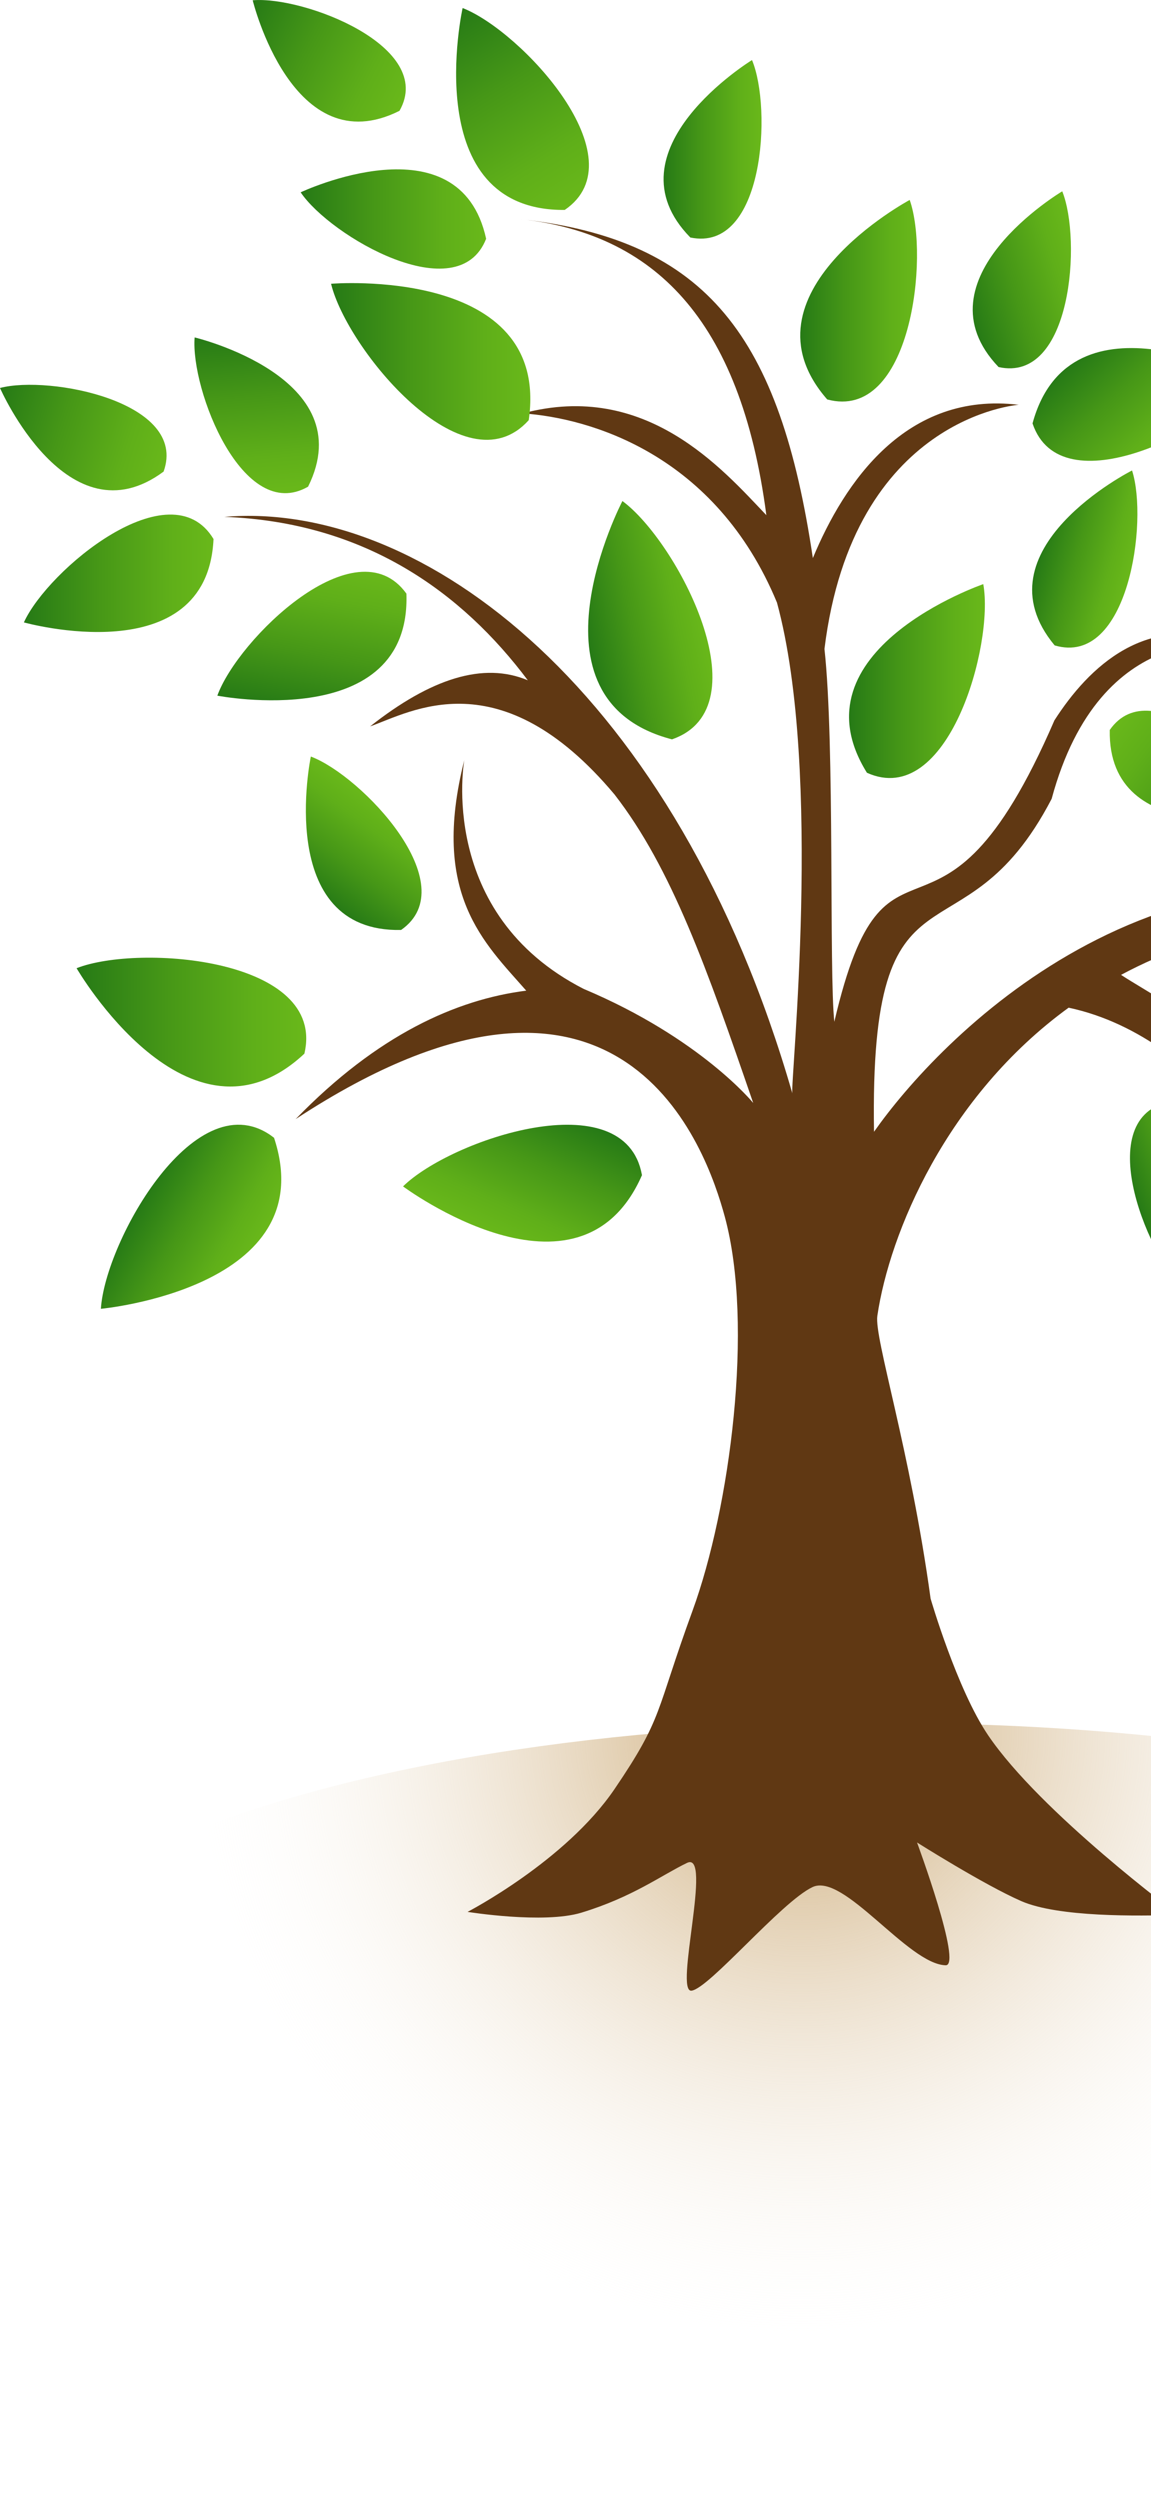
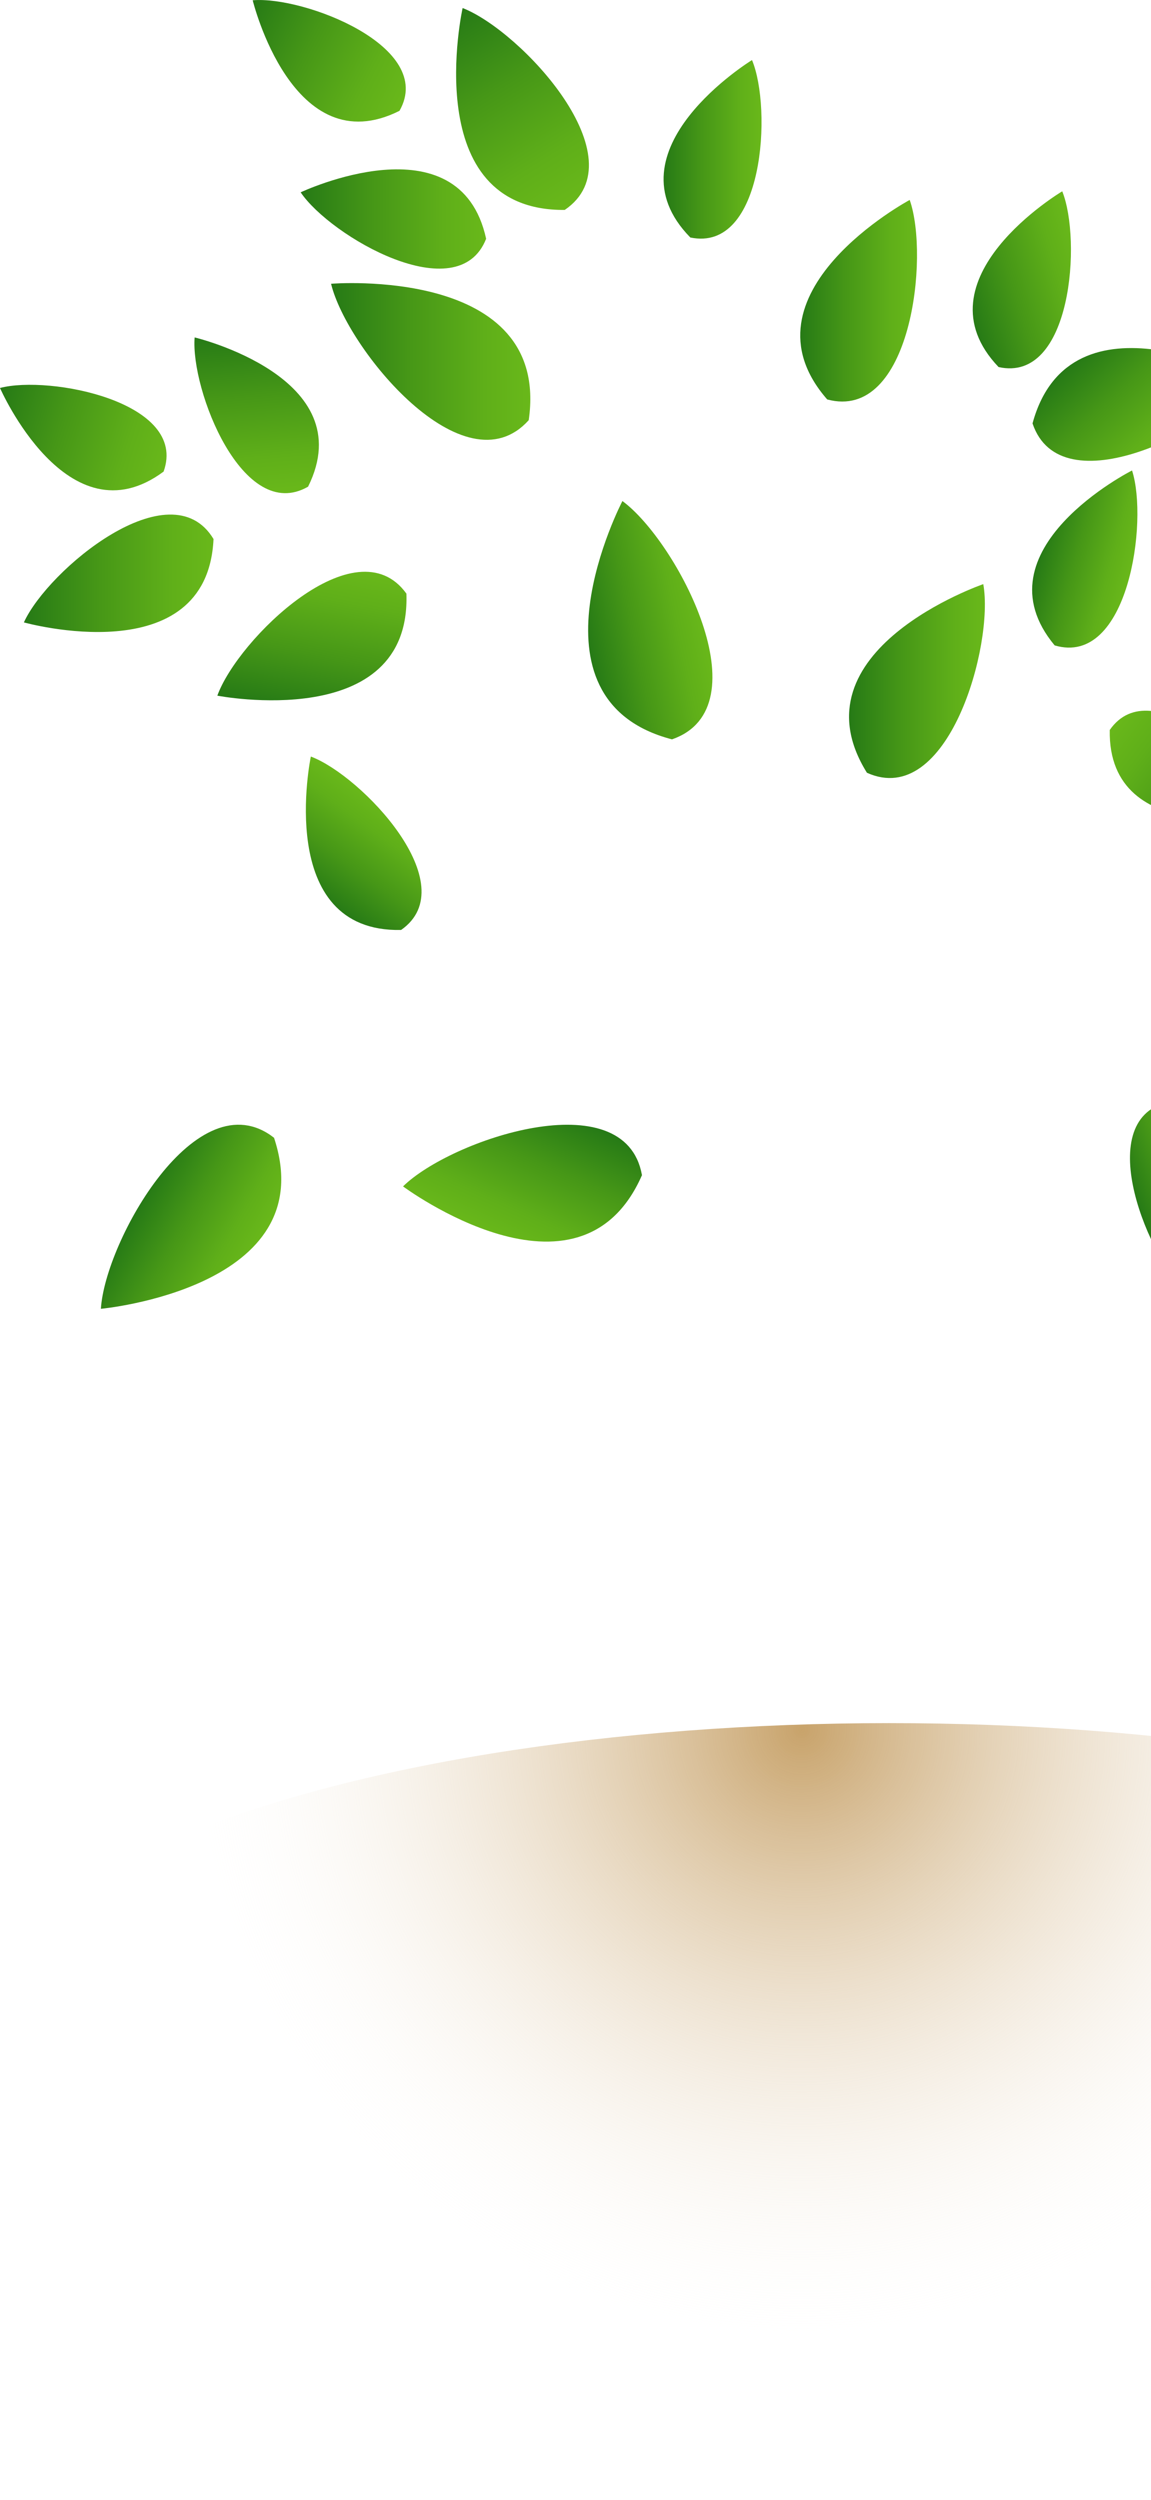
<svg xmlns="http://www.w3.org/2000/svg" width="292" height="634" viewBox="0 0 292 634" fill="none">
  <path d="M19.602 478.791C27.607 545.866 125.281 633.002 208.789 633.002C277.112 633.002 381.897 525.645 382.25 458.093C283.03 425.056 98.587 429.921 19.602 478.8V478.791Z" fill="url(#paint0_radial_552_968)" />
  <g clip-path="url(#clip0_552_968)">
-     <path d="M298.964 485.603C288.64 485.92 268.486 486.222 259.067 482.105C249.648 477.987 232.644 467.245 232.644 467.245C232.644 467.245 244.207 498.512 239.904 498.389C230.33 498.118 214.046 474.798 206.121 478.56C198.196 482.321 179.868 504.325 175.426 504.828C170.983 505.331 180.843 469.265 174.296 472.422C167.748 475.58 160.527 481.075 147.494 485.046C137.897 487.963 118.618 484.844 118.618 484.844C118.618 484.844 143.454 472.001 155.891 453.72C168.329 435.439 166.222 434.39 175.695 408.455C185.168 382.528 191.338 336.075 183.877 308.561C179.334 291.82 158.19 229.261 75.005 283.802C95.74 262.41 115.8 253.463 133.501 251.226C122.828 239.052 109.183 226.785 117.789 192.769C117.789 192.769 110.708 231.684 148.059 250.777C177.732 263.269 191.083 279.708 191.083 279.708C179.388 245.747 170.434 220.198 155.891 201.469C126.829 166.842 104.207 180.603 93.897 184.21C109.338 172.035 122.642 167.786 133.903 172.523C117.24 150.295 92.752 132.424 56.91 131.078C107.093 126.821 171.579 175.17 201.013 277.278C200.425 274.638 208.837 195.912 197.112 152.818C181.563 115.25 149.769 105.994 132.603 104.833C163.871 96.459 183.243 118.926 194.419 130.644C187.825 80.337 165.48 59.34 132.247 55.594C179.551 60.942 197.909 85.546 206.214 141.526C214.224 122.247 229.889 99.206 258.448 102.658C258.448 102.658 216.422 105.607 209.162 164.567C211.817 188.667 210.3 246.482 211.662 259.121C225.029 201.771 238.062 250.777 267.495 182.685C276.048 169.326 291.14 154.474 313.228 163.622C313.228 163.622 279.267 156.378 266.799 202.575C243.913 246.567 220.532 213.426 221.731 287.014C237.721 264.236 293.152 205.052 373.558 231.467C334.969 228.851 306 235.67 284.399 247.225C297.672 255.885 311.363 259.33 328.452 305.194C328.452 305.194 307.501 263.284 271.102 255.545C240.113 278.067 225.671 312.686 222.575 333.699C221.747 339.318 230.887 367.513 236.088 405.406C236.088 405.406 242.76 428.377 250.677 440.056C264.005 459.722 298.98 485.603 298.98 485.603H298.964Z" fill="#603813" />
    <path d="M301.811 328.79C301.811 328.79 326.485 290.425 296.107 279.527C276.766 284.349 291.486 319.649 301.811 328.79Z" fill="url(#paint1_linear_552_968)" />
    <path d="M78.857 191.855C78.857 191.855 69.493 236.489 101.751 235.839C118.105 224.439 91.767 196.708 78.857 191.855Z" fill="url(#paint2_linear_552_968)" />
    <path d="M102.248 300.868C102.248 300.868 147.014 334.187 162.864 298.02C158.592 274.004 114.275 289.027 102.248 300.868Z" fill="url(#paint3_linear_552_968)" />
    <path d="M249.453 148.133C249.453 148.133 200.571 164.935 219.935 195.971C240.522 205.266 252.224 163.519 249.453 148.133Z" fill="url(#paint4_linear_552_968)" />
    <path d="M190.779 15.23C190.779 15.23 153.413 38.101 175.13 60.228C193.875 64.137 195.895 27.451 190.779 15.23Z" fill="url(#paint5_linear_552_968)" />
    <path d="M317.089 96.488C317.089 96.488 271.526 72.077 261.944 107.377C269.142 128.793 307.693 108.987 317.089 96.488Z" fill="url(#paint6_linear_552_968)" />
    <path d="M117.362 2.035C117.362 2.035 105.923 53.55 143.266 53.24C162.336 40.269 132.237 7.832 117.362 2.035Z" fill="url(#paint7_linear_552_968)" />
    <path d="M49.379 85.57C49.379 85.57 91.915 95.694 78.162 123.417C61.592 132.936 48.31 98.751 49.379 85.57Z" fill="url(#paint8_linear_552_968)" />
    <path d="M6.061 157.839C6.061 157.839 52.598 170.865 54.17 136.695C43.257 118.607 12.097 144.527 6.061 157.839Z" fill="url(#paint9_linear_552_968)" />
-     <path d="M349.857 104.691C349.857 104.691 290.797 111.44 304.852 151.09C325.671 166.631 349.153 122.655 349.857 104.691Z" fill="url(#paint10_linear_552_968)" />
    <path d="M287.191 119.309C287.191 119.309 247.364 139.408 267.556 163.672C286.255 169.205 291.363 132.141 287.191 119.309Z" fill="url(#paint11_linear_552_968)" />
-     <path d="M19.426 245.53C19.426 245.53 47.892 294.653 77.225 267.201C82.875 243.045 35.416 239.284 19.426 245.53Z" fill="url(#paint12_linear_552_968)" />
    <path d="M55.136 176.418C55.136 176.418 104.336 185.991 103.105 150.544C90.312 132.767 60.267 162.154 55.136 176.418Z" fill="url(#paint13_linear_552_968)" />
    <path d="M322.903 206.593C322.903 206.593 280.962 215.44 281.535 185.116C292.231 169.738 318.329 194.466 322.903 206.593Z" fill="url(#paint14_linear_552_968)" />
    <path d="M0 98.39C0 98.39 17.159 137.668 41.507 119.589C47.815 101.95 12.53 95.07 0 98.39Z" fill="url(#paint15_linear_552_968)" />
    <path d="M64.107 0.071C64.107 0.071 74.239 41.718 101.35 28.104C110.599 11.812 77.025 -1.043 64.107 0.071Z" fill="url(#paint16_linear_552_968)" />
    <path d="M269.483 48.512C269.483 48.512 232.008 70.786 253.33 93.084C271.928 97.217 274.421 60.74 269.483 48.512Z" fill="url(#paint17_linear_552_968)" />
    <path d="M25.595 331.909C25.595 331.909 82.124 326.684 69.524 288.536C49.967 273.266 26.64 314.765 25.595 331.909Z" fill="url(#paint18_linear_552_968)" />
    <path d="M76.272 48.774C76.272 48.774 116.603 29.703 123.329 60.553C116.201 78.703 83.826 59.957 76.272 48.774Z" fill="url(#paint19_linear_552_968)" />
    <path d="M83.989 71.962C83.989 71.962 139.822 67.326 134.134 106.558C117.757 124.754 87.952 88.44 83.989 71.962Z" fill="url(#paint20_linear_552_968)" />
    <path d="M230.784 50.703C230.784 50.703 186.398 74.479 209.856 101.297C231.101 107.024 235.846 65.06 230.784 50.703Z" fill="url(#paint21_linear_552_968)" />
    <path d="M157.902 127.062C157.902 127.062 131.603 177.37 170.479 187.501C193.922 179.366 171.733 137.24 157.902 127.062Z" fill="url(#paint22_linear_552_968)" />
  </g>
  <defs>
    <radialGradient id="paint0_radial_552_968" cx="0" cy="0" r="1" gradientUnits="userSpaceOnUse" gradientTransform="translate(203.439 439.611) rotate(-3.268) scale(157.608 157.969)">
      <stop stop-color="#C8A36B" />
      <stop offset="1" stop-color="white" stop-opacity="0" />
    </radialGradient>
    <linearGradient id="paint1_linear_552_968" x1="312.489" y1="298.823" x2="289.305" y2="307.708" gradientUnits="userSpaceOnUse">
      <stop stop-color="#69B81A" />
      <stop offset="0.23" stop-color="#5FAF19" />
      <stop offset="0.61" stop-color="#469717" />
      <stop offset="1" stop-color="#267A16" />
    </linearGradient>
    <linearGradient id="paint2_linear_552_968" x1="97.626" y1="204.675" x2="80.962" y2="227.352" gradientUnits="userSpaceOnUse">
      <stop stop-color="#69B81A" />
      <stop offset="0.23" stop-color="#5FAF19" />
      <stop offset="0.61" stop-color="#469717" />
      <stop offset="1" stop-color="#267A16" />
    </linearGradient>
    <linearGradient id="paint3_linear_552_968" x1="126.783" y1="314.018" x2="141.08" y2="281.556" gradientUnits="userSpaceOnUse">
      <stop stop-color="#69B81A" />
      <stop offset="0.23" stop-color="#5FAF19" />
      <stop offset="0.61" stop-color="#469717" />
      <stop offset="1" stop-color="#267A16" />
    </linearGradient>
    <linearGradient id="paint4_linear_552_968" x1="249.856" y1="172.714" x2="215.392" y2="172.714" gradientUnits="userSpaceOnUse">
      <stop stop-color="#69B81A" />
      <stop offset="0.23" stop-color="#5FAF19" />
      <stop offset="0.61" stop-color="#469717" />
      <stop offset="1" stop-color="#267A16" />
    </linearGradient>
    <linearGradient id="paint5_linear_552_968" x1="193.194" y1="37.876" x2="168.343" y2="37.876" gradientUnits="userSpaceOnUse">
      <stop stop-color="#69B81A" />
      <stop offset="0.23" stop-color="#5FAF19" />
      <stop offset="0.61" stop-color="#469717" />
      <stop offset="1" stop-color="#267A16" />
    </linearGradient>
    <linearGradient id="paint6_linear_552_968" x1="299.512" y1="113.493" x2="276.074" y2="88.226" gradientUnits="userSpaceOnUse">
      <stop stop-color="#69B81A" />
      <stop offset="0.23" stop-color="#5FAF19" />
      <stop offset="0.61" stop-color="#469717" />
      <stop offset="1" stop-color="#267A16" />
    </linearGradient>
    <linearGradient id="paint7_linear_552_968" x1="143.884" y1="52.65" x2="113.66" y2="4.13" gradientUnits="userSpaceOnUse">
      <stop stop-color="#69B81A" />
      <stop offset="0.23" stop-color="#5FAF19" />
      <stop offset="0.61" stop-color="#469717" />
      <stop offset="1" stop-color="#267A16" />
    </linearGradient>
    <linearGradient id="paint8_linear_552_968" x1="67.758" y1="125.406" x2="64.127" y2="84.159" gradientUnits="userSpaceOnUse">
      <stop stop-color="#69B81A" />
      <stop offset="0.23" stop-color="#5FAF19" />
      <stop offset="0.61" stop-color="#469717" />
      <stop offset="1" stop-color="#267A16" />
    </linearGradient>
    <linearGradient id="paint9_linear_552_968" x1="54.17" y1="145.386" x2="6.061" y2="145.386" gradientUnits="userSpaceOnUse">
      <stop stop-color="#69B81A" />
      <stop offset="0.23" stop-color="#5FAF19" />
      <stop offset="0.61" stop-color="#469717" />
      <stop offset="1" stop-color="#267A16" />
    </linearGradient>
    <linearGradient id="paint10_linear_552_968" x1="342.22" y1="133.031" x2="306.83" y2="122.069" gradientUnits="userSpaceOnUse">
      <stop stop-color="#69B81A" />
      <stop offset="0.23" stop-color="#5FAF19" />
      <stop offset="0.61" stop-color="#469717" />
      <stop offset="1" stop-color="#267A16" />
    </linearGradient>
    <linearGradient id="paint11_linear_552_968" x1="287.214" y1="144.037" x2="264.381" y2="137.927" gradientUnits="userSpaceOnUse">
      <stop stop-color="#69B81A" />
      <stop offset="0.23" stop-color="#5FAF19" />
      <stop offset="0.61" stop-color="#469717" />
      <stop offset="1" stop-color="#267A16" />
    </linearGradient>
    <linearGradient id="paint12_linear_552_968" x1="77.689" y1="259.206" x2="19.426" y2="259.206" gradientUnits="userSpaceOnUse">
      <stop stop-color="#69B81A" />
      <stop offset="0.23" stop-color="#5FAF19" />
      <stop offset="0.61" stop-color="#469717" />
      <stop offset="1" stop-color="#267A16" />
    </linearGradient>
    <linearGradient id="paint13_linear_552_968" x1="83.337" y1="142.834" x2="75.932" y2="180.438" gradientUnits="userSpaceOnUse">
      <stop stop-color="#69B81A" />
      <stop offset="0.23" stop-color="#5FAF19" />
      <stop offset="0.61" stop-color="#469717" />
      <stop offset="1" stop-color="#267A16" />
    </linearGradient>
    <linearGradient id="paint14_linear_552_968" x1="282.923" y1="182.632" x2="319.412" y2="210.52" gradientUnits="userSpaceOnUse">
      <stop stop-color="#69B81A" />
      <stop offset="0.23" stop-color="#5FAF19" />
      <stop offset="0.61" stop-color="#469717" />
      <stop offset="1" stop-color="#267A16" />
    </linearGradient>
    <linearGradient id="paint15_linear_552_968" x1="42.115" y1="117.461" x2="-1.773" y2="103.959" gradientUnits="userSpaceOnUse">
      <stop stop-color="#69B81A" />
      <stop offset="0.23" stop-color="#5FAF19" />
      <stop offset="0.61" stop-color="#469717" />
      <stop offset="1" stop-color="#267A16" />
    </linearGradient>
    <linearGradient id="paint16_linear_552_968" x1="102.346" y1="25.959" x2="61.433" y2="5.095" gradientUnits="userSpaceOnUse">
      <stop stop-color="#69B81A" />
      <stop offset="0.23" stop-color="#5FAF19" />
      <stop offset="0.61" stop-color="#469717" />
      <stop offset="1" stop-color="#267A16" />
    </linearGradient>
    <linearGradient id="paint17_linear_552_968" x1="275.161" y1="67.454" x2="245.243" y2="76.487" gradientUnits="userSpaceOnUse">
      <stop stop-color="#69B81A" />
      <stop offset="0.23" stop-color="#5FAF19" />
      <stop offset="0.61" stop-color="#469717" />
      <stop offset="1" stop-color="#267A16" />
    </linearGradient>
    <linearGradient id="paint18_linear_552_968" x1="63.519" y1="319.222" x2="36.269" y2="303.874" gradientUnits="userSpaceOnUse">
      <stop stop-color="#69B81A" />
      <stop offset="0.23" stop-color="#5FAF19" />
      <stop offset="0.61" stop-color="#469717" />
      <stop offset="1" stop-color="#267A16" />
    </linearGradient>
    <linearGradient id="paint19_linear_552_968" x1="123.329" y1="55.53" x2="76.272" y2="55.53" gradientUnits="userSpaceOnUse">
      <stop stop-color="#69B81A" />
      <stop offset="0.23" stop-color="#5FAF19" />
      <stop offset="0.61" stop-color="#469717" />
      <stop offset="1" stop-color="#267A16" />
    </linearGradient>
    <linearGradient id="paint20_linear_552_968" x1="134.536" y1="91.667" x2="83.989" y2="91.667" gradientUnits="userSpaceOnUse">
      <stop stop-color="#69B81A" />
      <stop offset="0.23" stop-color="#5FAF19" />
      <stop offset="0.61" stop-color="#469717" />
      <stop offset="1" stop-color="#267A16" />
    </linearGradient>
    <linearGradient id="paint21_linear_552_968" x1="232.641" y1="76.267" x2="203.014" y2="76.267" gradientUnits="userSpaceOnUse">
      <stop stop-color="#69B81A" />
      <stop offset="0.23" stop-color="#5FAF19" />
      <stop offset="0.61" stop-color="#469717" />
      <stop offset="1" stop-color="#267A16" />
    </linearGradient>
    <linearGradient id="paint22_linear_552_968" x1="178.024" y1="154.511" x2="148.62" y2="160.333" gradientUnits="userSpaceOnUse">
      <stop stop-color="#69B81A" />
      <stop offset="0.23" stop-color="#5FAF19" />
      <stop offset="0.61" stop-color="#469717" />
      <stop offset="1" stop-color="#267A16" />
    </linearGradient>
    <clipPath id="clip0_552_968">
      <rect width="442.888" height="504.843" fill="white" />
    </clipPath>
  </defs>
</svg>